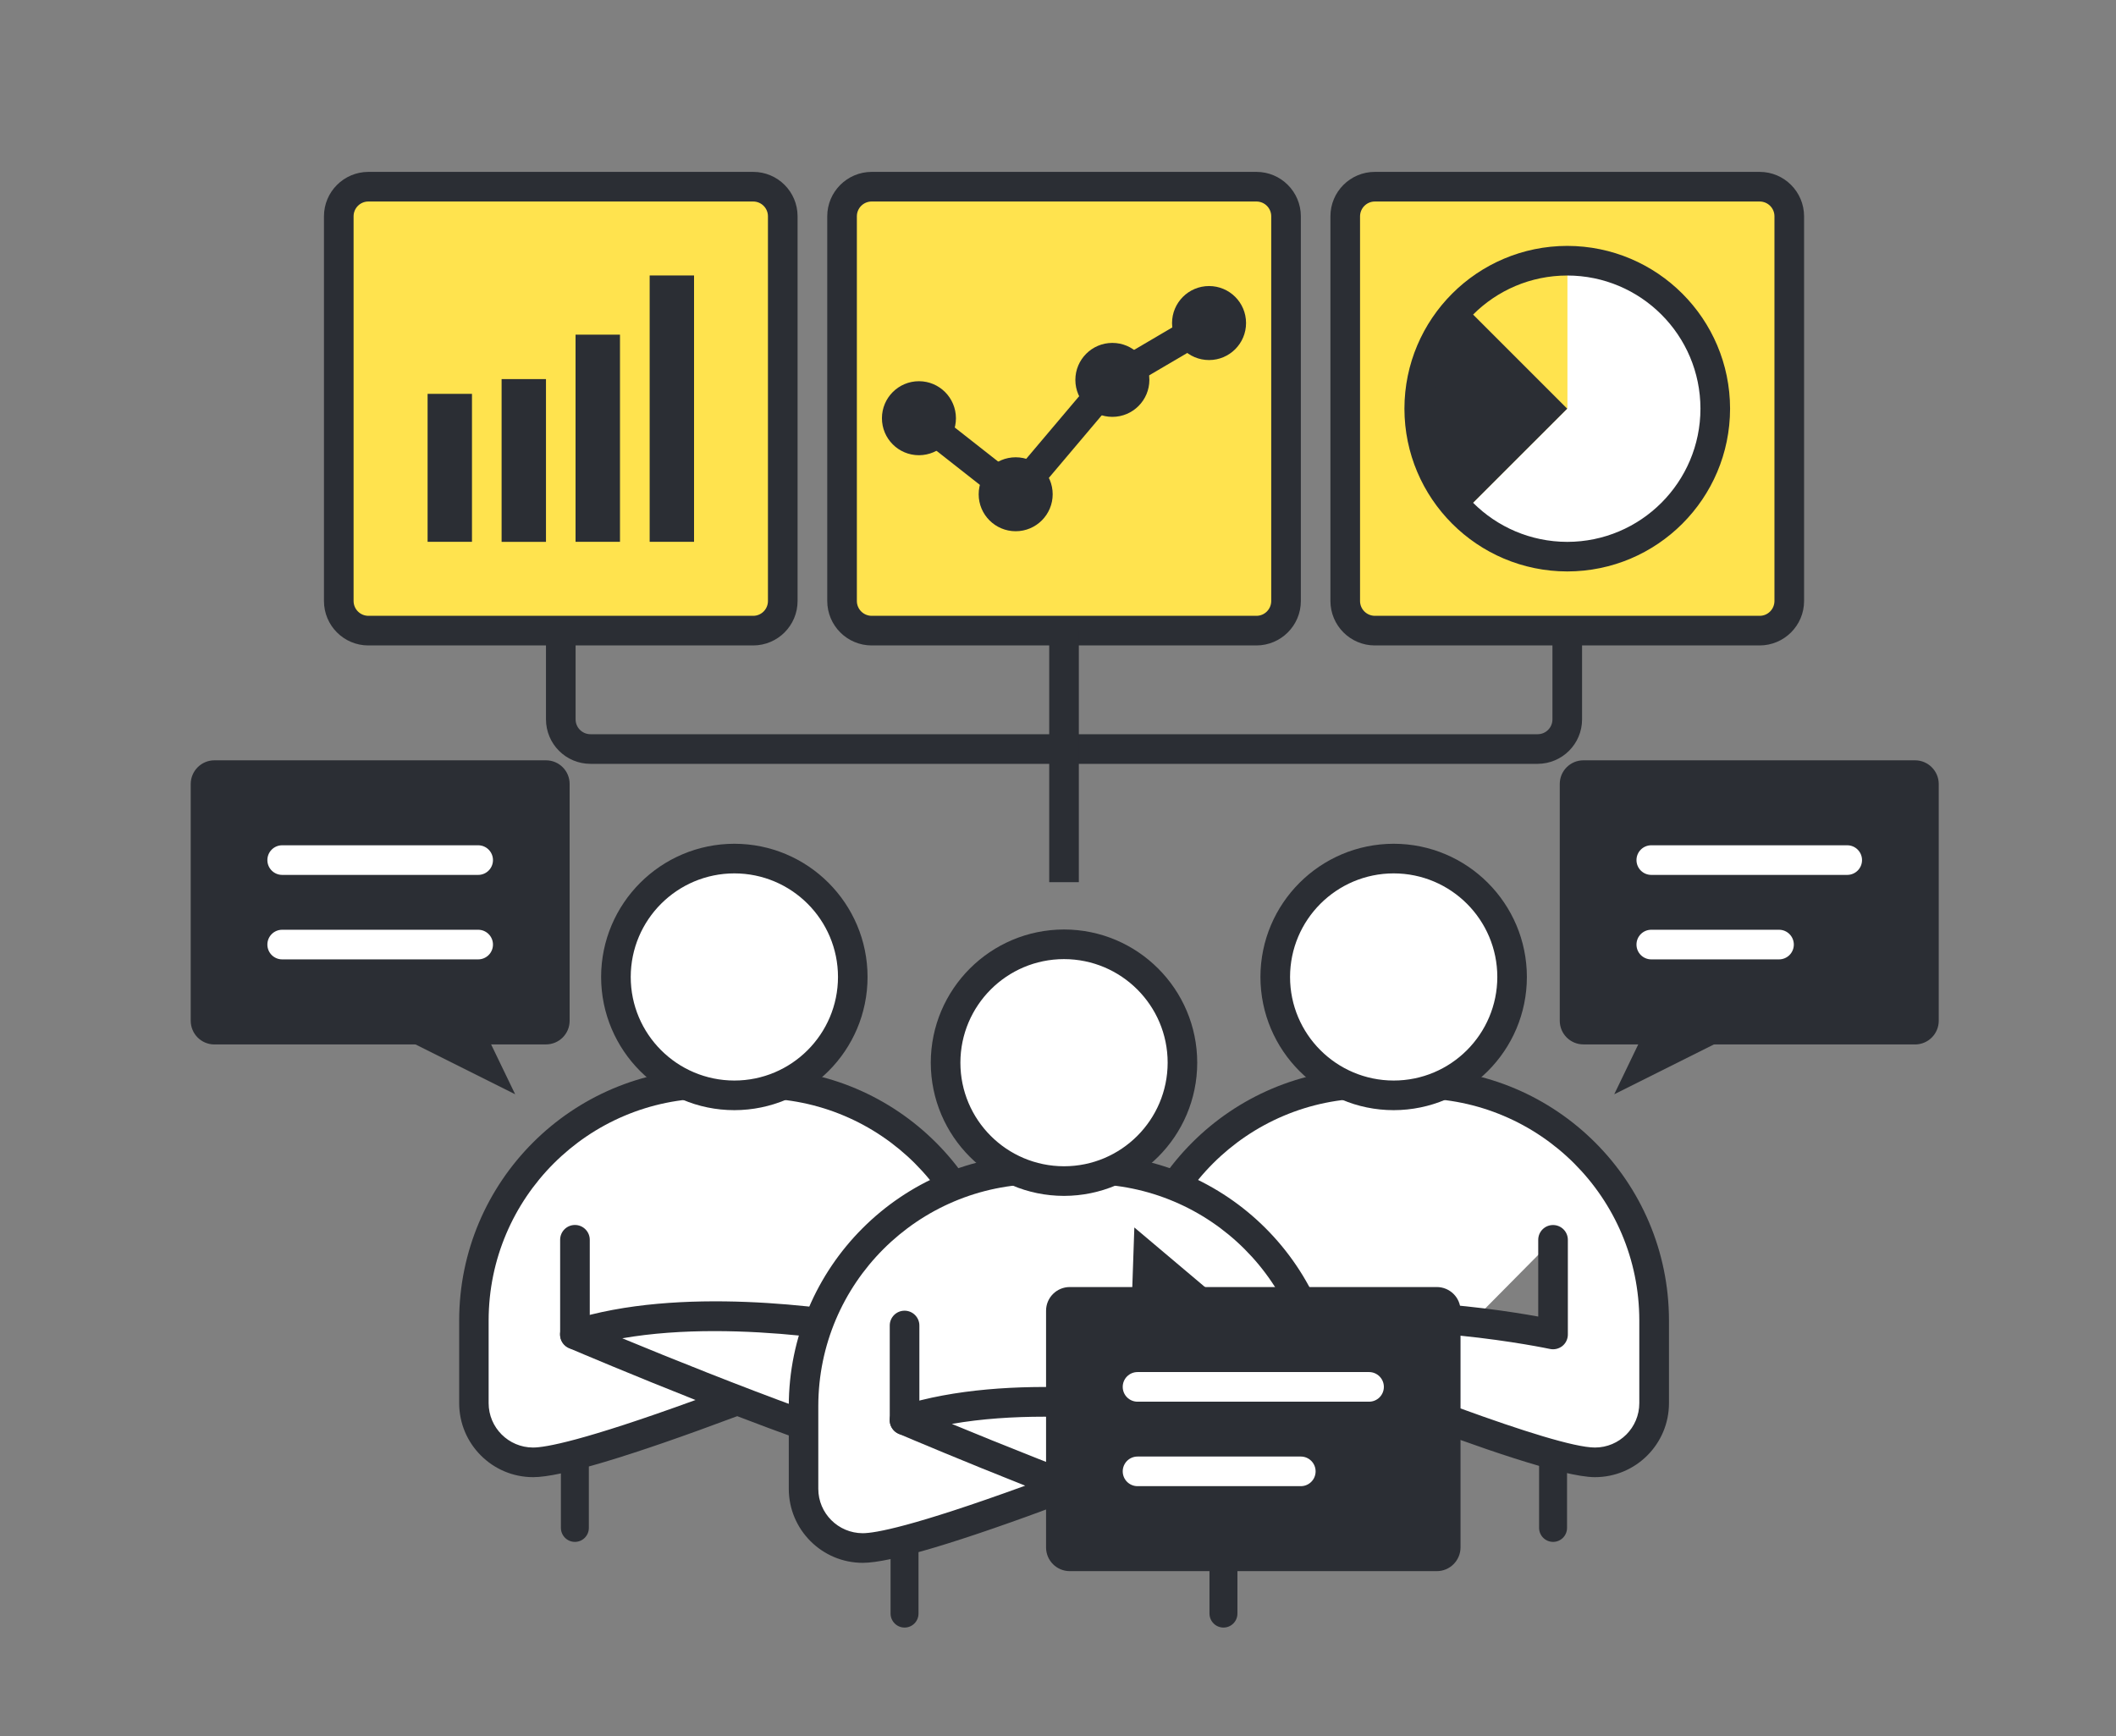
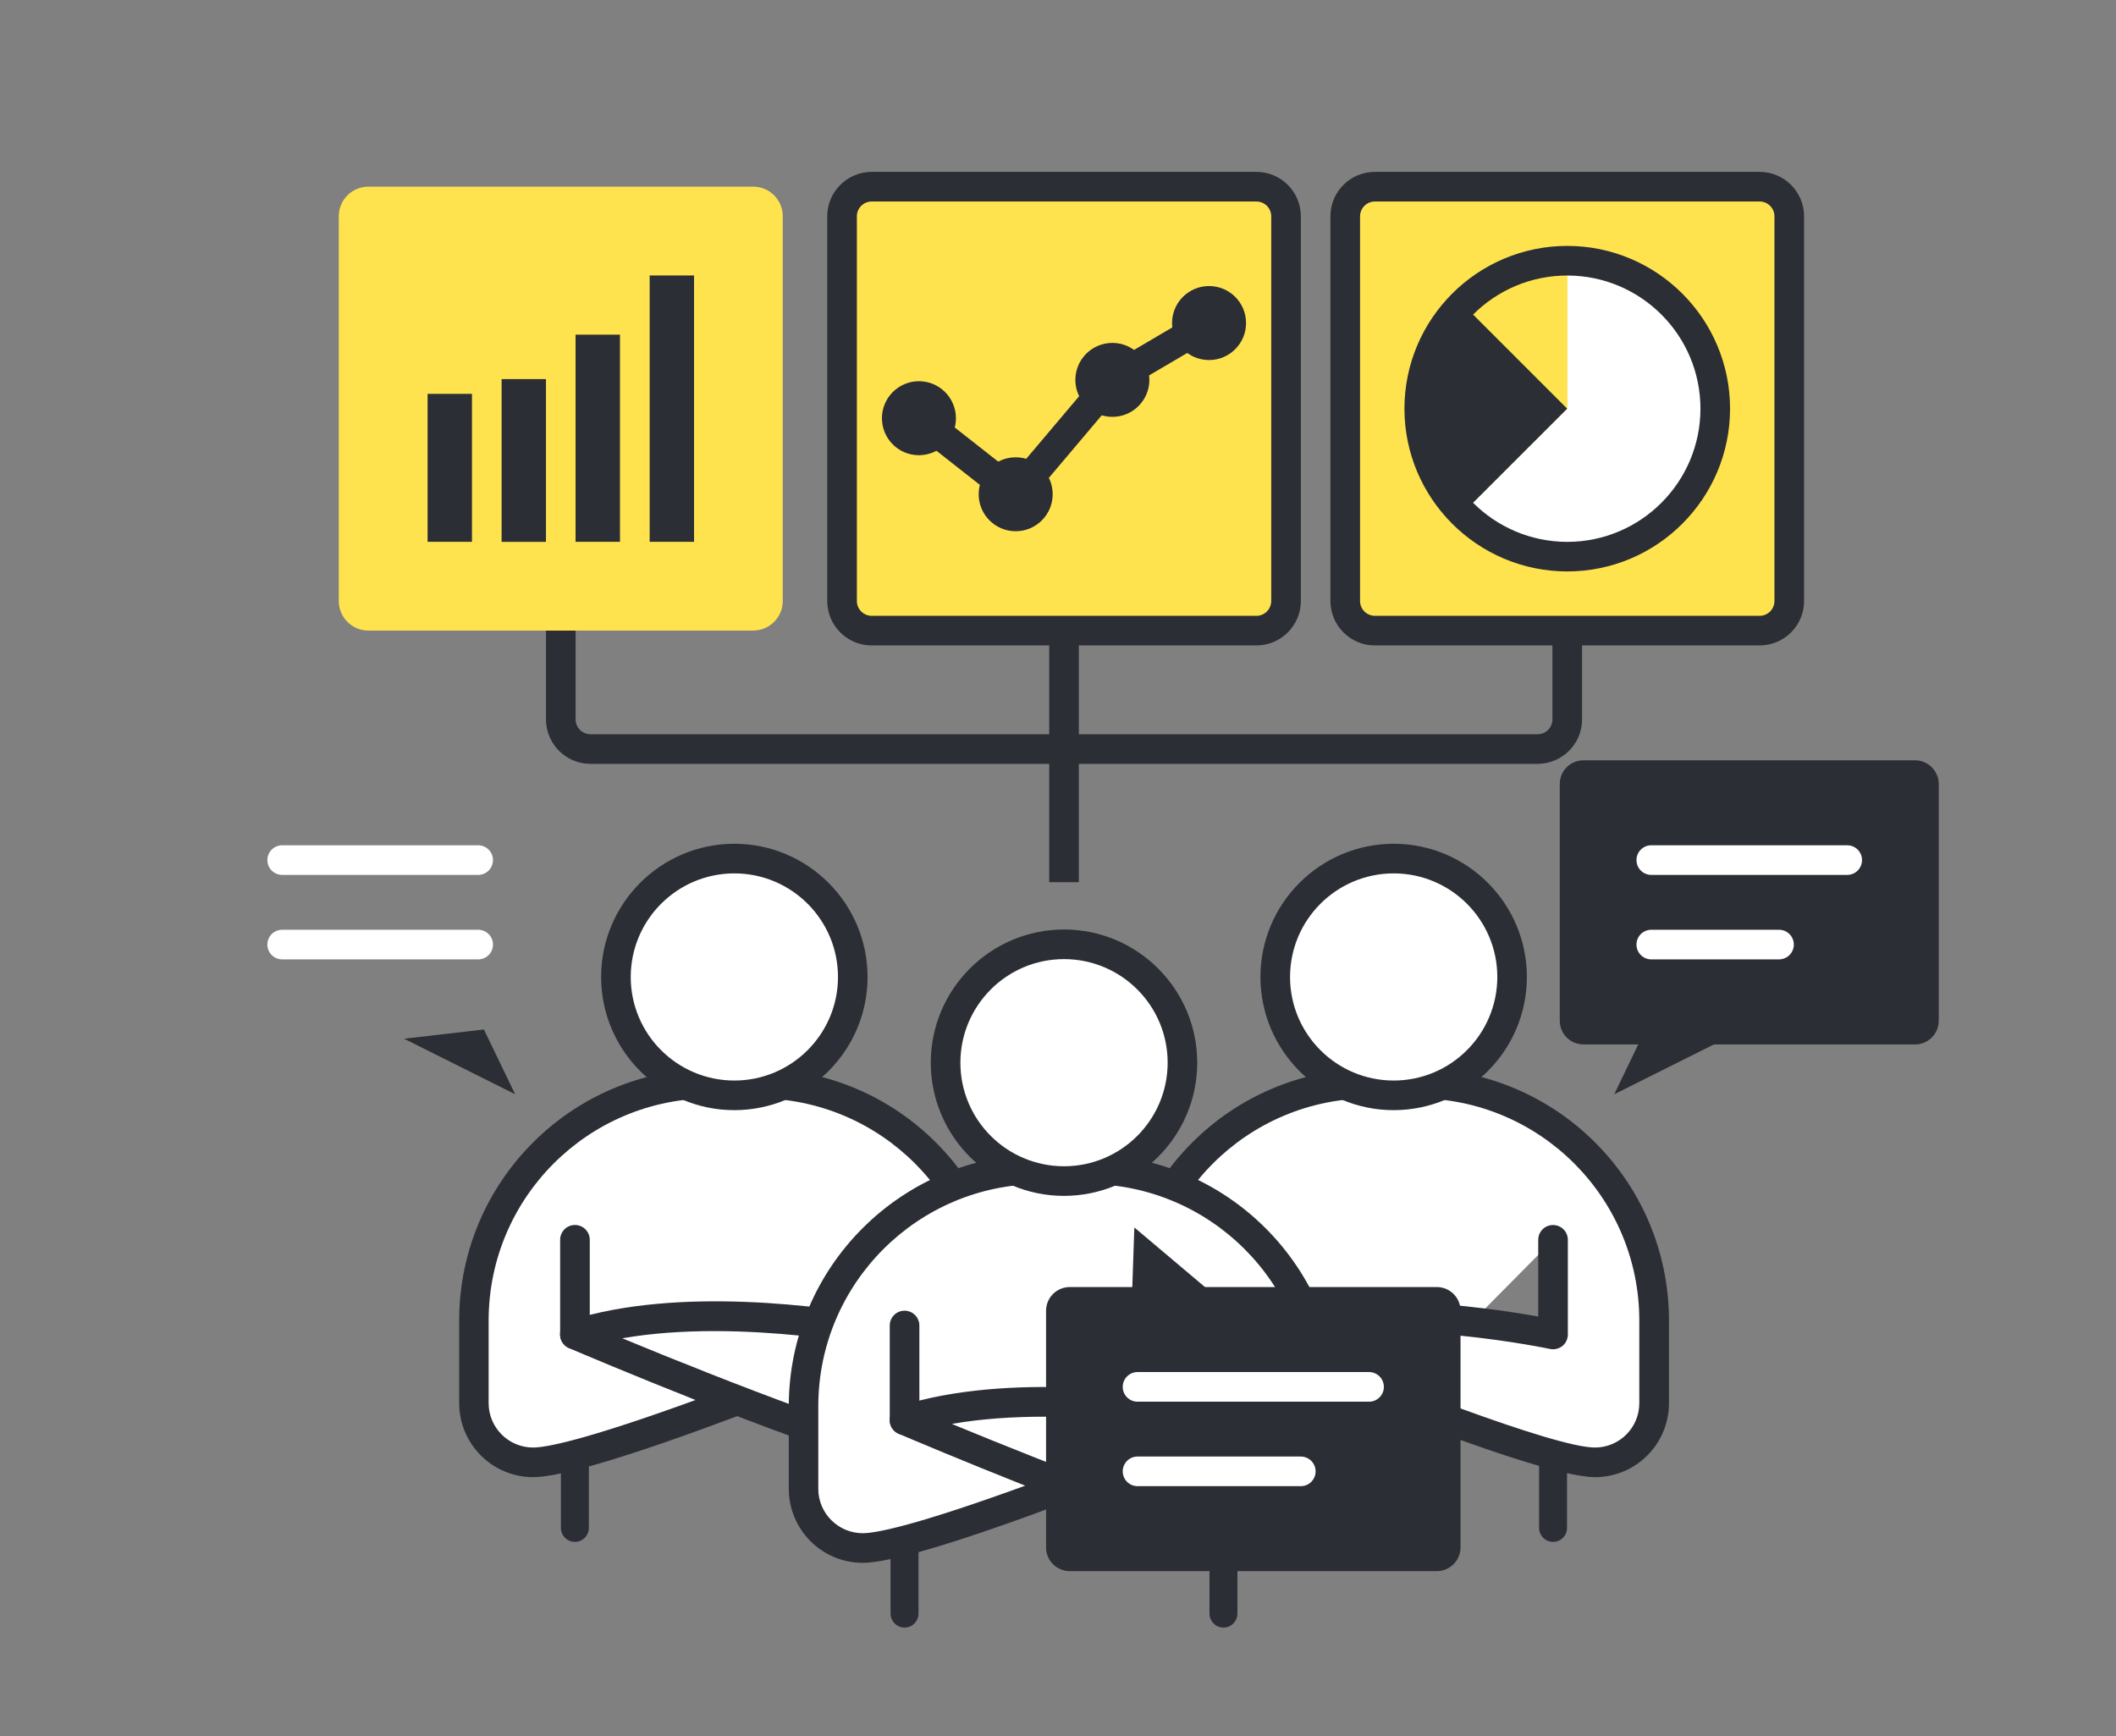
<svg xmlns="http://www.w3.org/2000/svg" id="b" viewBox="0 0 390 320">
  <rect x="0" y="0" width="390" height="320" fill="#808080" stroke="none" />
  <defs>
    <style>.bk{fill:none;}.bl{fill:#ffe34e;}.bm{fill:#fff;}.bn{fill:#2b2e34;}.bo{clip-path:url(#g);}</style>
    <clipPath id="g">
      <path id="h" class="bk" d="M390,0H0v320h390V0Z" />
    </clipPath>
  </defs>
  <g id="c">
    <g id="d">
      <g id="e">
        <g id="f">
          <g class="bo">
            <path id="i" class="bm" d="M256.74,258.33c-14.72,5.51-31.25,11.19-36.98,11.19-6.03,0-10.91-4.88-10.91-10.91h0v-15.26c0-24.1,19.53-43.64,43.64-43.65h8.74c24.11,0,43.65,19.54,43.65,43.64h0v15.28c0,6.02-4.89,10.91-10.91,10.91-11.15,0-66.49-23.56-66.49-23.56,23.8-7.59,58.78,0,58.78,0v-17.46" />
            <path id="j" class="bn" d="M293.96,272.25c-5.78,0-21.63-5.5-36.58-11.24-19.92,7.46-32.57,11.24-37.61,11.24-7.53,0-13.63-6.11-13.64-13.63v-15.27c.03-25.59,20.77-46.33,46.37-46.37h8.73c25.6.03,46.35,20.77,46.38,46.37v15.27c-.01,7.53-6.11,13.63-13.64,13.63M236.19,246.65c18.41,7.62,50.28,20.14,57.77,20.14,4.52,0,8.18-3.66,8.18-8.18v-15.27c-.03-22.58-18.33-40.88-40.92-40.91h-8.73c-22.59.03-40.89,18.33-40.92,40.91v15.27c0,4.51,3.67,8.17,8.18,8.18,2.27,0,9.16-1.2,29.95-8.76-11.39-4.51-21.01-8.58-23.31-9.56-1.05-.45-1.71-1.5-1.66-2.64.05-1.14.81-2.13,1.9-2.47,20.14-6.42,47.46-2.42,56.88-.71v-14.14c0-1.51,1.22-2.73,2.73-2.73h0c1.51,0,2.73,1.22,2.73,2.73v17.45c0,.82-.37,1.6-1.01,2.12-.65.51-1.49.71-2.29.54-.3-.06-27.43-5.83-49.49-1.97" />
            <path id="k" class="bm" d="M278.69,180.07c0,12.05-9.77,21.82-21.82,21.82h0c-12.05,0-21.82-9.77-21.82-21.82h0c0-12.05,9.77-21.82,21.82-21.82h0c12.05,0,21.82,9.77,21.82,21.82" />
            <path id="l" class="bn" d="M256.87,204.61c-13.56-.01-24.54-11-24.56-24.55.02-13.55,11-24.53,24.56-24.55,13.55.01,24.54,11,24.55,24.55-.01,13.55-11,24.53-24.55,24.55M256.87,160.97c-10.54.01-19.09,8.55-19.1,19.09,0,10.54,8.55,19.08,19.1,19.09,10.54,0,19.09-8.55,19.1-19.09-.01-10.54-8.55-19.08-19.1-19.09" />
            <path id="m" class="bn" d="M227.47,248.68c-1.51,0-2.73-1.22-2.73-2.73v-17.45c0-1.51,1.22-2.73,2.73-2.73,1.51,0,2.73,1.23,2.73,2.73v17.45c0,1.51-1.22,2.73-2.73,2.73" />
            <path id="n" class="bn" d="M286.25,284.18c-1.42,0-2.57-1.15-2.58-2.57,0,0,0,0,0,0v-13.09c0-1.42,1.16-2.57,2.58-2.57h0c1.42,0,2.57,1.15,2.57,2.57v13.09c0,1.42-1.15,2.57-2.57,2.57" />
            <path id="o" class="bn" d="M227.47,284.18c-1.42,0-2.57-1.15-2.58-2.57,0,0,0,0,0,0v-13.09c0-1.42,1.16-2.57,2.58-2.57h0c1.42,0,2.57,1.15,2.57,2.57v13.09c0,1.42-1.15,2.57-2.57,2.57" />
            <path id="p" class="bl" d="M138.82,116.22h-70.92c-3.01,0-5.46-2.44-5.46-5.45h0V39.85c0-3.01,2.45-5.45,5.46-5.45h70.92c3.01,0,5.45,2.44,5.45,5.45v70.92c0,3.01-2.45,5.44-5.45,5.44" />
-             <path id="q" class="bn" d="M138.82,118.96h-70.93c-4.52,0-8.18-3.67-8.18-8.19V39.86c0-4.51,3.67-8.17,8.18-8.18h70.93c4.52,0,8.18,3.66,8.18,8.18v70.91c0,4.52-3.66,8.18-8.18,8.19M67.89,37.14c-1.5,0-2.72,1.22-2.72,2.72v70.91c0,1.5,1.22,2.72,2.72,2.73h70.93c1.5,0,2.72-1.22,2.72-2.73V39.86c0-1.5-1.22-2.72-2.72-2.72h-70.93Z" />
            <path id="r" class="bl" d="M231.57,116.22h-70.92c-3.01,0-5.45-2.44-5.45-5.45V39.85c0-3.01,2.44-5.45,5.45-5.45h70.92c3.01,0,5.45,2.44,5.45,5.45v70.92c0,3.01-2.45,5.44-5.45,5.44" />
            <path id="s" class="bn" d="M231.57,118.96h-70.92c-4.52-.01-8.17-3.67-8.18-8.19V39.86c0-4.51,3.67-8.17,8.18-8.18h70.92c4.52,0,8.18,3.66,8.19,8.18v70.91c0,4.52-3.67,8.18-8.19,8.19M160.65,37.14c-1.5,0-2.72,1.22-2.72,2.72v70.91c0,1.5,1.22,2.72,2.72,2.73h70.92c1.51,0,2.72-1.22,2.73-2.73V39.86c0-1.5-1.22-2.72-2.73-2.72h-70.92Z" />
            <path id="t" class="bl" d="M324.32,116.22h-70.92c-3.01,0-5.46-2.44-5.46-5.45h0V39.85c0-3.01,2.45-5.45,5.46-5.45h70.92c3.01,0,5.45,2.44,5.45,5.45v70.92c0,3.01-2.45,5.44-5.45,5.44" />
            <path id="u" class="bn" d="M324.32,118.96h-70.92c-4.52,0-8.18-3.67-8.19-8.19V39.86c0-4.52,3.67-8.18,8.19-8.18h70.92c4.52,0,8.18,3.66,8.19,8.18v70.91c0,4.52-3.67,8.18-8.19,8.19M253.4,37.14c-1.5,0-2.72,1.22-2.73,2.72v70.91c0,1.5,1.22,2.72,2.73,2.73h70.92c1.51,0,2.72-1.22,2.73-2.73V39.86c0-1.5-1.22-2.72-2.73-2.72h-70.92Z" />
            <path id="v" class="bm" d="M288.86,48.04v27.27l-19.29,19.28c10.65,10.65,27.92,10.66,38.58,0,10.66-10.65,10.66-27.92,0-38.57-5.12-5.12-12.06-7.99-19.3-7.99" />
            <path id="w" class="bl" d="M288.86,48.04c-7.24,0-14.18,2.87-19.29,7.99l19.29,19.29v-27.27Z" />
            <path id="x" class="bn" d="M269.56,56.03c-10.65,10.65-10.65,27.92,0,38.57l19.29-19.28h0l-19.29-19.29Z" />
            <path id="y" class="bn" d="M288.86,105.32c-16.57-.02-29.99-13.44-30.01-30,.02-16.56,13.44-29.98,30.01-30,16.57.02,29.99,13.44,30.01,30-.02,16.56-13.44,29.99-30.01,30M288.86,50.78c-13.55.01-24.53,10.99-24.55,24.54.01,13.55,11,24.53,24.55,24.55,13.55-.01,24.54-11,24.55-24.55-.01-13.55-11-24.53-24.55-24.54" />
            <path id="z" class="bn" d="M229.66,59.54c0,3.76-3.05,6.82-6.82,6.82-3.77,0-6.82-3.05-6.82-6.82,0-3.76,3.05-6.82,6.82-6.82,3.77,0,6.82,3.05,6.82,6.82" />
            <path id="aa" class="bn" d="M211.84,70.01c0,3.76-3.05,6.82-6.82,6.82-3.76,0-6.82-3.05-6.82-6.81,0,0,0,0,0,0,0-3.76,3.05-6.82,6.82-6.82,3.77,0,6.82,3.05,6.82,6.82" />
            <path id="ab" class="bn" d="M194.02,91.09c0,3.76-3.05,6.82-6.82,6.82-3.76,0-6.82-3.05-6.82-6.81,0,0,0,0,0,0,0-3.76,3.05-6.82,6.82-6.82,3.77,0,6.82,3.05,6.82,6.82" />
            <path id="ac" class="bn" d="M176.19,77.08c0,3.76-3.05,6.81-6.82,6.82-3.77,0-6.82-3.05-6.82-6.82h0c0-3.77,3.06-6.82,6.82-6.82h0c3.76,0,6.81,3.05,6.82,6.82" />
            <path id="ad" class="bn" d="M187.2,93.82c-.61,0-1.2-.21-1.68-.59l-17.82-14c-1.18-.93-1.39-2.64-.46-3.83.93-1.18,2.65-1.39,3.83-.46,0,0,0,0,0,0l15.75,12.37,16.12-19.07c.2-.24.43-.44.7-.59l17.82-10.47c1.3-.76,2.97-.33,3.74.97,0,0,0,0,0,0,.76,1.3.33,2.97-.97,3.73l-17.42,10.23-17.52,20.73c-.52.61-1.28.97-2.08.97" />
            <path id="ae" class="bn" d="M86.99,99.86h-8.18v-27.27h8.18v27.27Z" />
            <path id="af" class="bn" d="M100.63,99.87h-8.18v-30h8.18v30Z" />
            <path id="ag" class="bn" d="M114.27,99.86h-8.19v-38.18h8.19v38.18Z" />
            <path id="ah" class="bn" d="M127.92,99.86h-8.18v-49.09h8.18v49.09Z" />
            <path id="ai" class="bn" d="M283.4,140.78H108.81c-4.52-.01-8.17-3.67-8.18-8.19v-16.37h5.46v16.37c0,1.5,1.22,2.72,2.72,2.73h174.59c1.51,0,2.73-1.22,2.73-2.73v-16.37h5.46v16.37c0,4.52-3.67,8.18-8.19,8.19" />
            <path id="aj" class="bn" d="M198.84,162.59h-5.46v-46.36h5.46v46.36Z" />
            <path id="ak" class="bm" d="M135.23,258.33c-14.72,5.51-31.25,11.19-36.98,11.19-6.03,0-10.91-4.88-10.91-10.91h0v-15.26c0-24.1,19.53-43.64,43.64-43.65h8.74c24.11,0,43.65,19.54,43.65,43.64h0v15.28c0,6.02-4.88,10.91-10.91,10.91-11.16-.01-66.49-23.57-66.49-23.57,23.8-7.59,58.78,0,58.78,0v-17.45" />
            <path id="al" class="bn" d="M172.46,272.25c-5.78,0-21.63-5.5-36.58-11.24-19.92,7.46-32.57,11.24-37.61,11.24-7.53,0-13.63-6.11-13.64-13.63v-15.27c.03-25.59,20.77-46.33,46.37-46.37h8.73c25.6.03,46.35,20.77,46.38,46.37v15.27c-.01,7.53-6.11,13.63-13.64,13.63M114.68,246.65c18.41,7.62,50.28,20.14,57.77,20.14,4.52,0,8.18-3.66,8.18-8.18v-15.27c-.02-22.58-18.33-40.88-40.92-40.91h-8.73c-22.59.03-40.89,18.33-40.92,40.91v15.27c0,4.51,3.67,8.17,8.18,8.18,2.27,0,9.16-1.2,29.95-8.76-11.39-4.51-21.01-8.58-23.31-9.56-1.05-.45-1.71-1.5-1.66-2.64.05-1.14.81-2.13,1.9-2.47,20.14-6.42,47.46-2.42,56.88-.71v-14.14c0-1.51,1.22-2.73,2.73-2.73h0c1.51,0,2.73,1.22,2.73,2.73v17.45c0,1.51-1.23,2.73-2.74,2.73-.19,0-.38-.02-.57-.06-.3-.06-27.43-5.83-49.49-1.97" />
            <path id="am" class="bm" d="M157.18,180.07c0,12.05-9.77,21.82-21.82,21.82h0c-12.05,0-21.82-9.77-21.82-21.82h0c0-12.05,9.77-21.82,21.82-21.82h0c12.05,0,21.82,9.77,21.82,21.82" />
            <path id="an" class="bn" d="M135.35,204.61c-13.56-.01-24.54-11-24.56-24.55.02-13.55,11-24.53,24.56-24.55,13.55.01,24.54,11,24.55,24.55-.01,13.55-11,24.53-24.55,24.55M135.35,160.97c-10.54.01-19.09,8.55-19.1,19.09,0,10.54,8.55,19.08,19.1,19.09,10.54,0,19.09-8.55,19.1-19.09-.01-10.54-8.55-19.08-19.1-19.09" />
            <path id="ao" class="bn" d="M105.97,248.68c-1.51,0-2.73-1.22-2.73-2.73v-17.45c0-1.51,1.22-2.73,2.73-2.73,1.51,0,2.73,1.23,2.73,2.73v17.45c0,1.51-1.22,2.73-2.73,2.73" />
            <path id="ap" class="bn" d="M164.74,284.18c-1.42,0-2.57-1.15-2.58-2.57,0,0,0,0,0,0v-13.09c0-1.42,1.16-2.57,2.58-2.57h0c1.42,0,2.57,1.15,2.57,2.57v13.09c0,1.42-1.15,2.57-2.57,2.57" />
            <path id="aq" class="bn" d="M105.96,284.18c-1.42,0-2.57-1.15-2.58-2.57,0,0,0,0,0,0v-13.09c0-1.42,1.16-2.57,2.58-2.57h0c1.42,0,2.57,1.15,2.57,2.57v13.09c0,1.42-1.15,2.57-2.57,2.57" />
            <path id="ar" class="bm" d="M195.99,274.12c-14.72,5.52-31.25,11.19-36.98,11.19-6.02,0-10.91-4.88-10.91-10.9h0v-15.27c0-24.1,19.53-43.64,43.64-43.65h8.74c24.11,0,43.65,19.54,43.65,43.64h0v15.28c0,6.03-4.89,10.91-10.91,10.91h0c-11.15,0-66.49-23.56-66.49-23.56,23.8-7.59,58.78,0,58.78,0v-17.46" />
            <path id="as" class="bn" d="M233.21,288.04c-5.78,0-21.63-5.5-36.58-11.24-19.92,7.46-32.57,11.24-37.61,11.24-7.53,0-13.63-6.11-13.64-13.63v-15.27c.03-25.59,20.77-46.33,46.37-46.37h8.73c25.6.03,46.35,20.77,46.38,46.37v15.27c0,7.53-6.11,13.63-13.64,13.63M175.44,262.44c18.41,7.62,50.28,20.14,57.77,20.14,4.52,0,8.18-3.66,8.18-8.18v-15.27c-.03-22.58-18.33-40.88-40.92-40.91h-8.73c-22.59.03-40.89,18.33-40.92,40.91v15.27c0,4.51,3.67,8.17,8.18,8.18,2.27,0,9.16-1.2,29.95-8.76-11.38-4.51-21-8.58-23.31-9.56-1.05-.45-1.71-1.5-1.66-2.64.05-1.14.81-2.13,1.9-2.47,20.14-6.43,47.46-2.42,56.87-.7v-14.15c0-1.51,1.22-2.73,2.73-2.73h0c1.51,0,2.73,1.22,2.73,2.73v17.45c0,.82-.37,1.6-1.01,2.12-.65.51-1.49.71-2.29.54-.3-.06-27.43-5.84-49.49-1.97" />
            <path id="at" class="bm" d="M217.93,195.86c0,12.05-9.77,21.82-21.82,21.82h0c-12.05,0-21.82-9.77-21.82-21.82h0c0-12.05,9.77-21.82,21.82-21.82h0c12.05,0,21.82,9.77,21.82,21.82" />
            <path id="au" class="bn" d="M196.11,220.41c-13.56-.01-24.54-11-24.56-24.55.02-13.55,11-24.53,24.56-24.55,13.55.01,24.54,11,24.55,24.55-.01,13.55-11,24.53-24.55,24.55M196.11,176.77c-10.54,0-19.09,8.55-19.1,19.09,0,10.54,8.55,19.08,19.1,19.09,10.54,0,19.09-8.55,19.1-19.09,0-10.54-8.55-19.08-19.1-19.09" />
            <path id="av" class="bn" d="M166.72,264.48c-1.51,0-2.73-1.22-2.73-2.73v-17.45c0-1.51,1.22-2.73,2.73-2.73,1.51,0,2.73,1.23,2.73,2.73v17.45c0,1.51-1.22,2.73-2.73,2.73" />
            <path id="aw" class="bn" d="M225.5,299.97c-1.42,0-2.57-1.15-2.58-2.57,0,0,0,0,0,0v-13.09c0-1.42,1.16-2.57,2.58-2.57h0c1.42,0,2.57,1.15,2.57,2.57v13.09c0,1.42-1.15,2.57-2.57,2.57" />
            <path id="ax" class="bn" d="M166.72,299.97c-1.42,0-2.57-1.15-2.58-2.57,0,0,0,0,0,0v-13.09c0-1.42,1.16-2.57,2.58-2.57h0c1.42,0,2.57,1.15,2.57,2.57v13.09c0,1.42-1.15,2.57-2.57,2.57" />
            <path id="ay" class="bn" d="M352.96,192.49h-61.12c-2.41,0-4.36-1.95-4.36-4.36h0v-43.64c0-2.41,1.95-4.36,4.36-4.36h61.12c2.41,0,4.36,1.96,4.37,4.36v43.64c0,2.41-1.95,4.37-4.37,4.37h0" />
            <path id="az" class="bn" d="M303.27,189.74l-5.75,11.94,20.48-10.24" />
            <path id="ba" class="bm" d="M340.46,161.25h-36.11c-1.51,0-2.73-1.22-2.73-2.73,0-1.51,1.22-2.73,2.73-2.73h36.11c1.51,0,2.73,1.23,2.73,2.73,0,1.51-1.22,2.73-2.73,2.73" />
            <path id="bb" class="bm" d="M327.89,176.82h-23.54c-1.51,0-2.73-1.22-2.73-2.73,0-1.51,1.22-2.73,2.73-2.73h23.54c1.51,0,2.73,1.23,2.73,2.73,0,1.51-1.22,2.73-2.73,2.73" />
            <path id="bc" class="bn" d="M264.82,237.21h-67.65c-2.41,0-4.37,1.95-4.37,4.36h0v43.64c0,2.41,1.96,4.36,4.37,4.36h67.65c2.41,0,4.36-1.96,4.37-4.36v-43.64c0-2.41-1.96-4.36-4.37-4.36" />
            <path id="bd" class="bn" d="M208.6,239.97l.47-13.74,14.26,12.03" />
            <path id="be" class="bm" d="M252.33,258.34h-42.67c-1.51,0-2.73-1.22-2.73-2.73,0-1.51,1.22-2.73,2.73-2.73h42.67c1.51,0,2.73,1.23,2.73,2.73,0,1.51-1.22,2.73-2.73,2.73" />
            <path id="bf" class="bm" d="M239.75,273.91h-30.09c-1.51,0-2.73-1.22-2.73-2.73,0-1.51,1.22-2.73,2.73-2.73h30.09c1.51,0,2.73,1.23,2.73,2.73,0,1.51-1.22,2.73-2.73,2.73" />
-             <path id="bg" class="bn" d="M39.52,192.49h61.11c2.41,0,4.36-1.95,4.36-4.36h0v-43.64c0-2.41-1.95-4.36-4.36-4.36h-61.11c-2.41,0-4.36,1.96-4.37,4.36v43.64c0,2.41,1.95,4.37,4.37,4.37h0" />
            <path id="bh" class="bn" d="M89.19,189.74l5.76,11.94-20.48-10.24" />
            <path id="bi" class="bm" d="M88.13,161.25h-36.12c-1.51,0-2.73-1.22-2.73-2.73,0-1.51,1.22-2.73,2.73-2.73h36.12c1.51,0,2.73,1.23,2.73,2.73,0,1.51-1.22,2.73-2.73,2.73" />
            <path id="bj" class="bm" d="M88.13,176.82h-36.12c-1.51,0-2.73-1.22-2.73-2.73,0-1.51,1.22-2.73,2.73-2.73h36.12c1.51,0,2.73,1.23,2.73,2.73,0,1.51-1.22,2.73-2.73,2.73" />
          </g>
        </g>
      </g>
    </g>
  </g>
</svg>